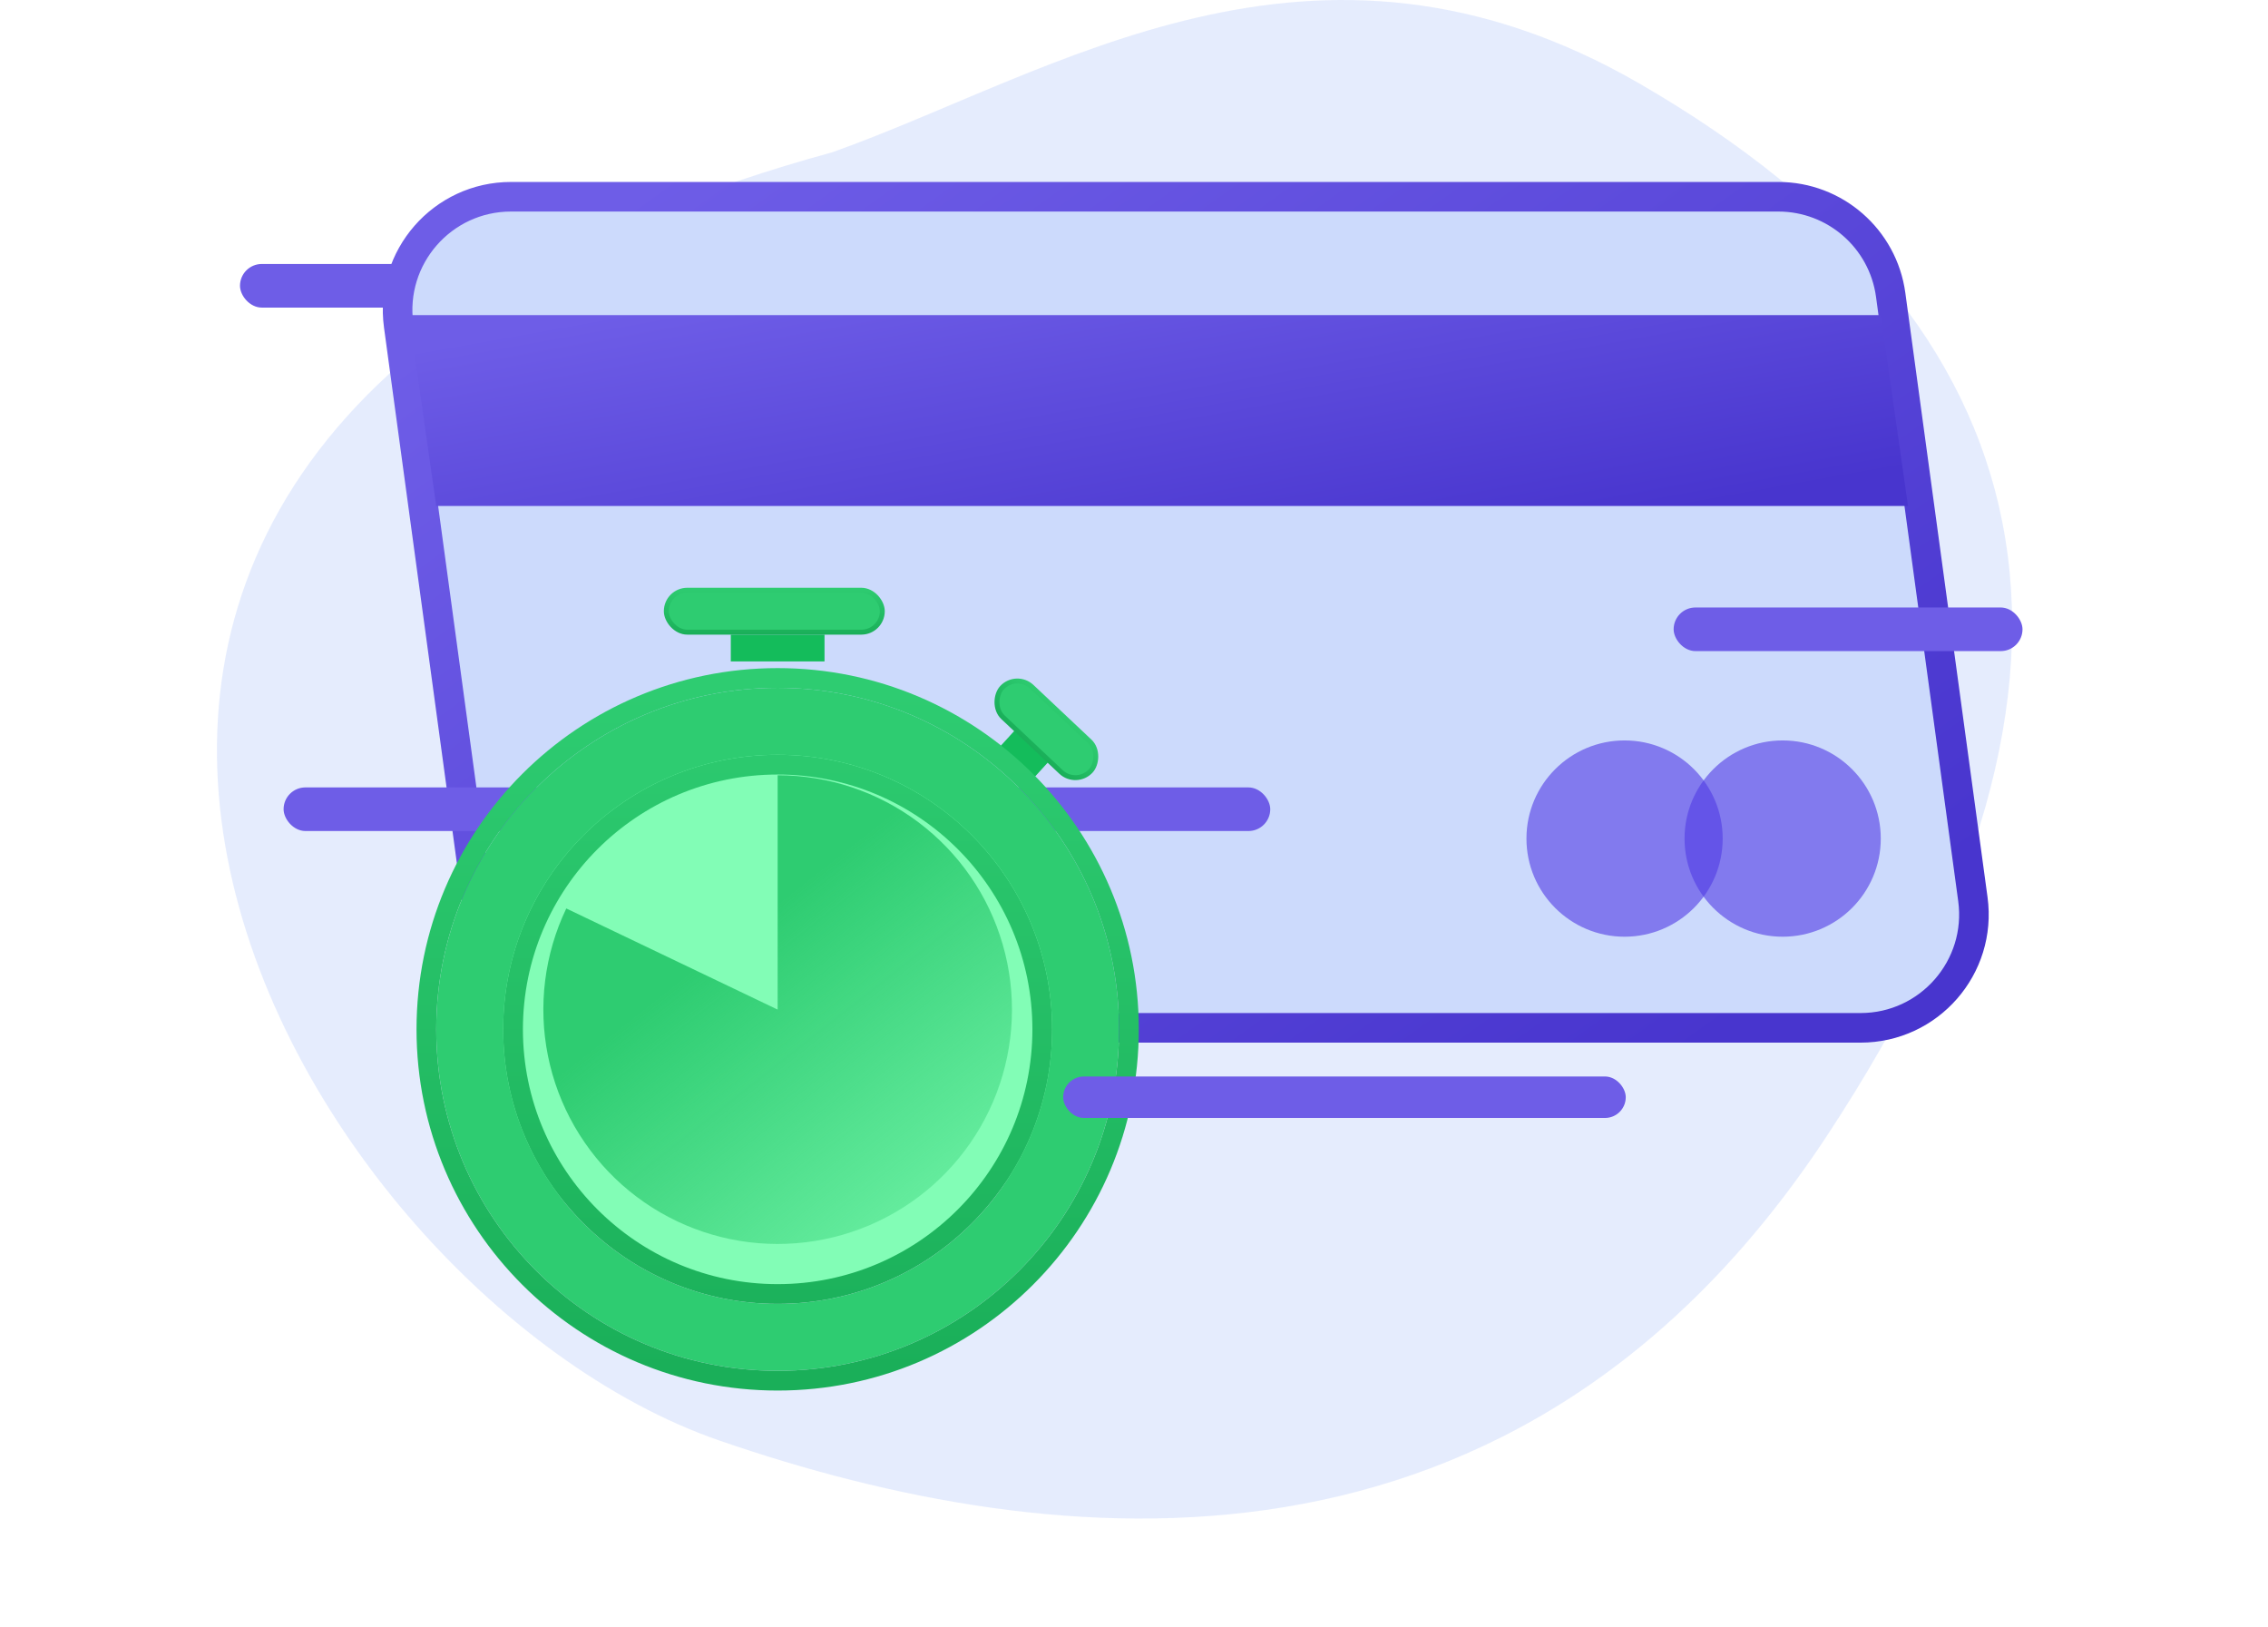
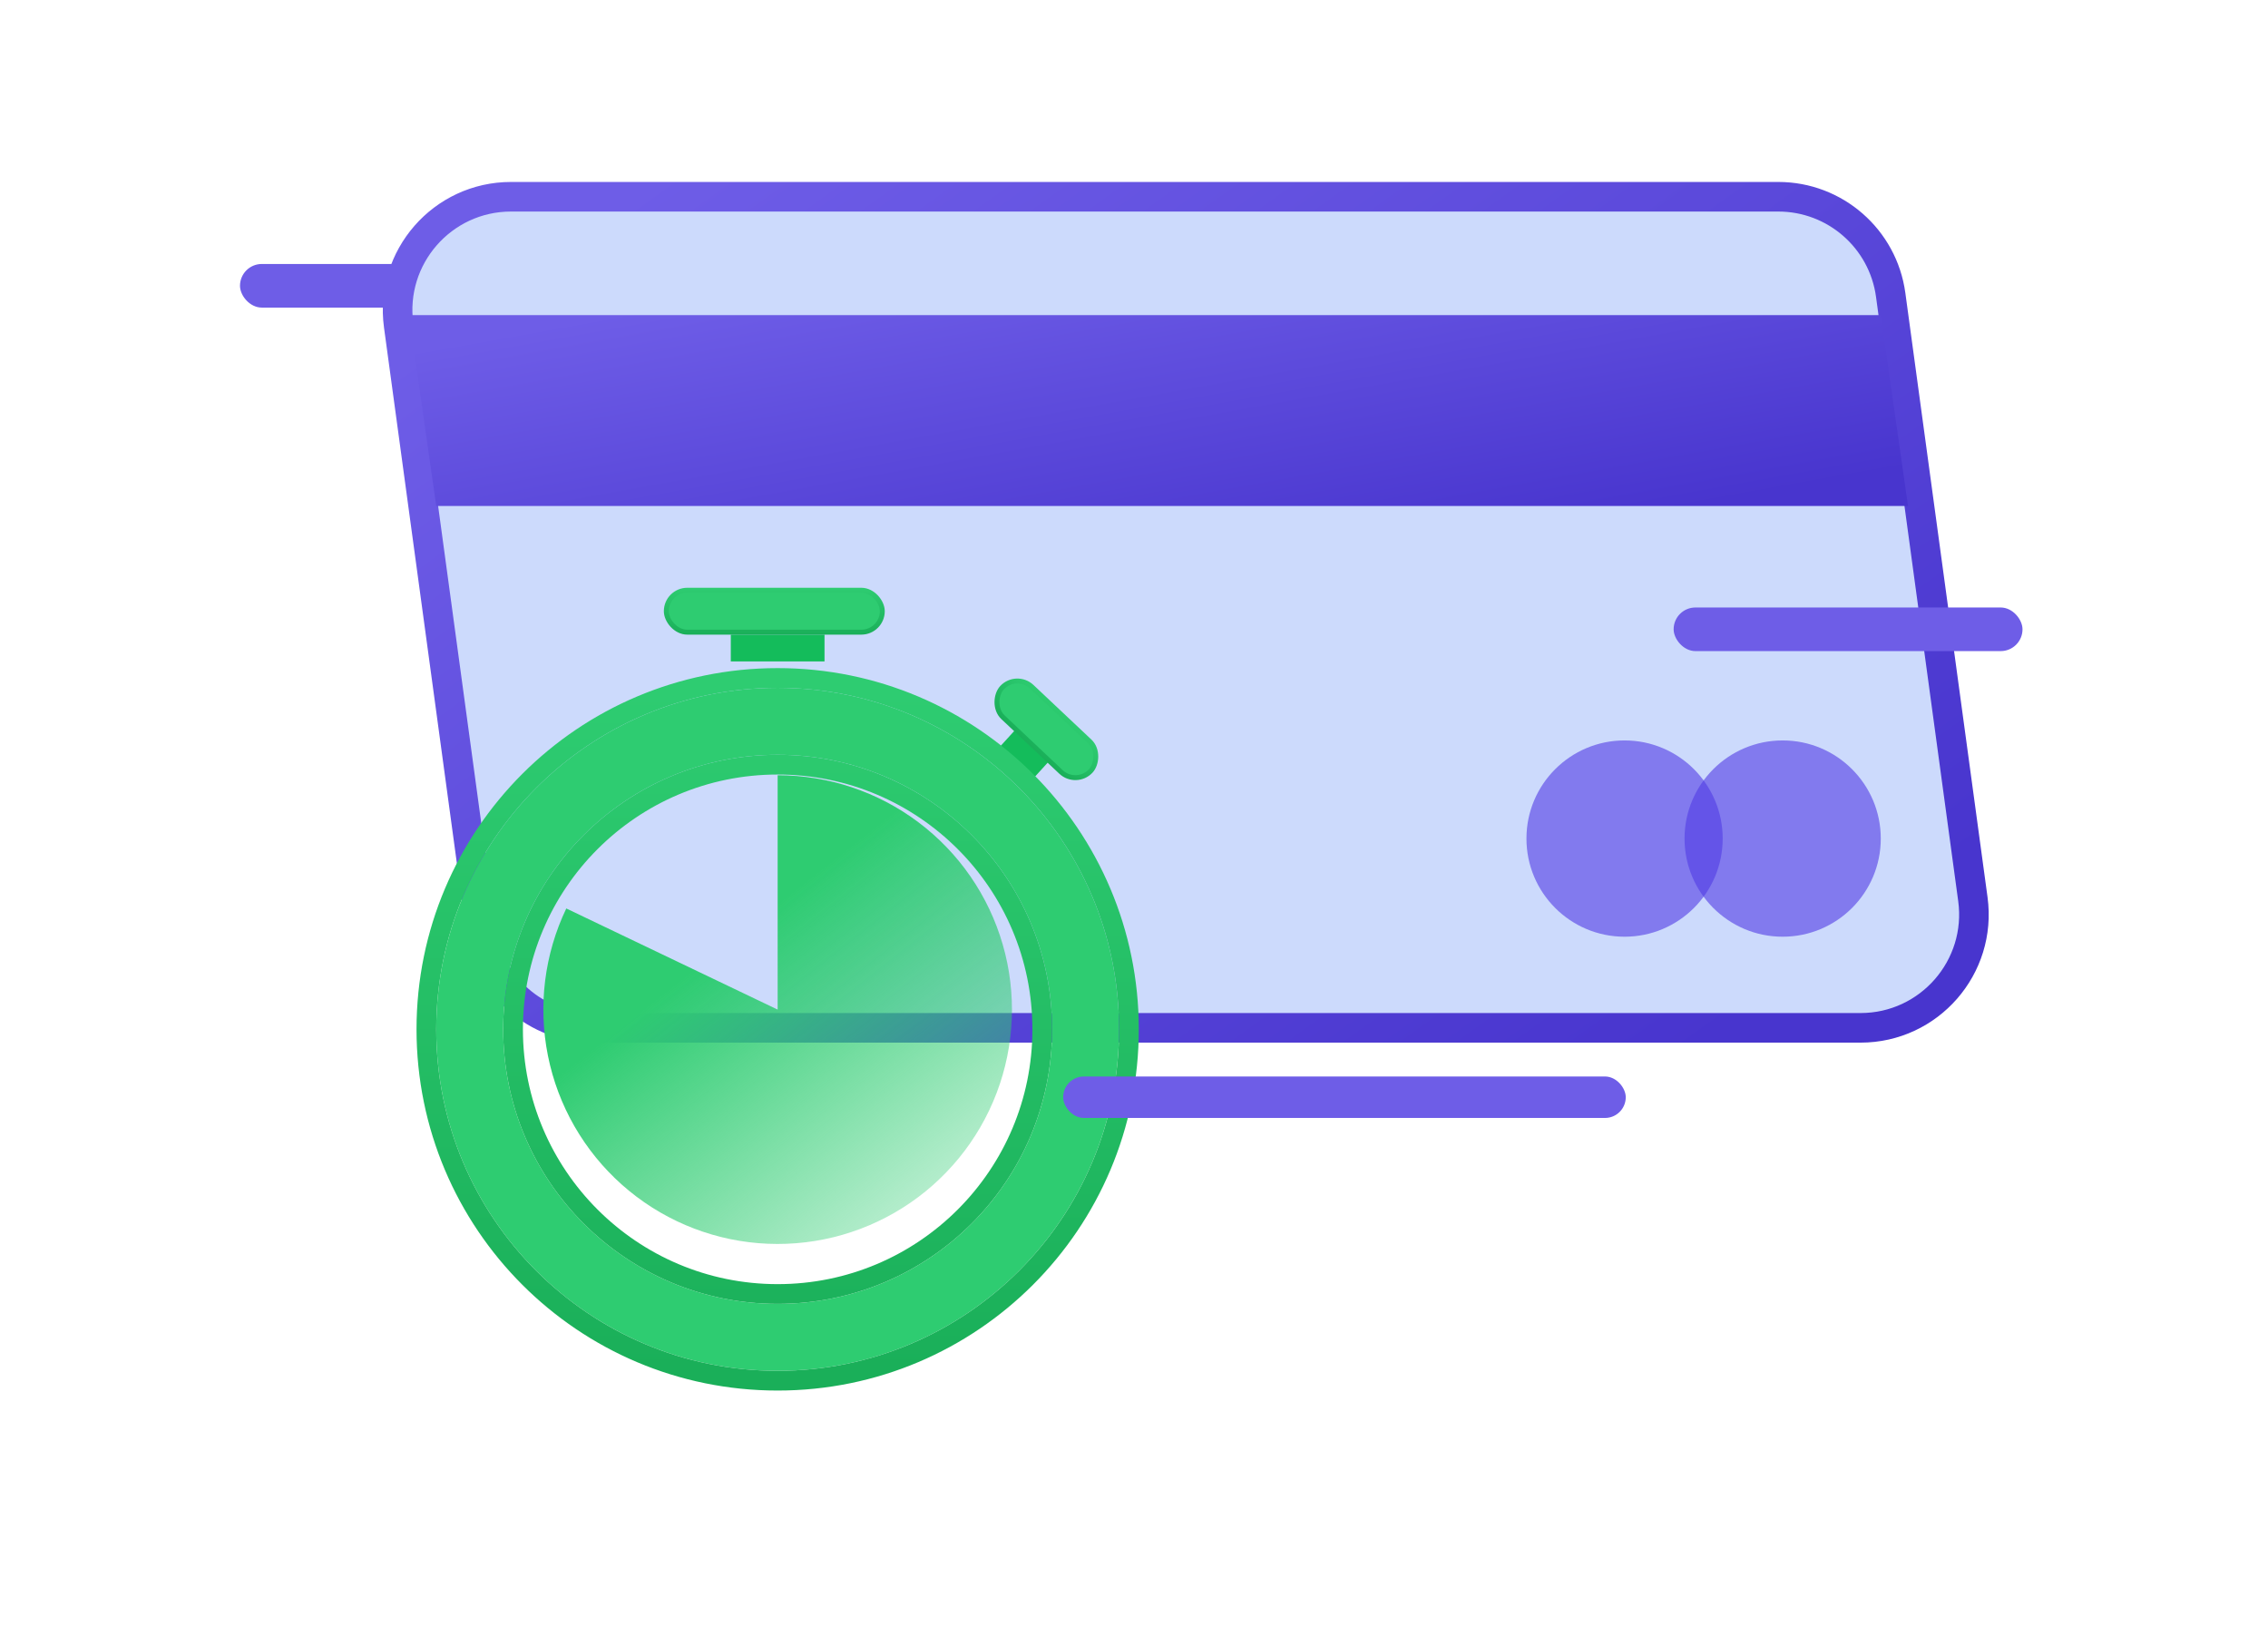
<svg xmlns="http://www.w3.org/2000/svg" width="230" height="165" viewBox="0 0 230 165" fill="none">
-   <path opacity="0.5" d="M166.37 8.536C133.219 -10.682 106.915 7.435 84.394 15.442C-20.102 43.968 28.543 130.748 72.984 146.062C107.151 157.836 154.058 162.577 185.287 115.134C216.516 67.69 207.808 32.558 166.37 8.536Z" fill="#CCDAFC" />
  <g filter="url(#filter0_d_776_210)">
    <rect x="24.338" y="24.764" width="56.939" height="4.422" rx="2.211" fill="#6E5DE7" />
  </g>
  <path d="M51.822 19.948C44.854 19.948 39.487 26.094 40.427 32.998L48.762 94.26C49.537 99.959 54.405 104.209 60.157 104.209H188.676C195.644 104.209 201.011 98.063 200.071 91.159L191.736 29.897C190.961 24.198 186.093 19.948 180.341 19.948H51.822Z" fill="#CCDAFC" stroke="url(#paint0_linear_776_210)" stroke-width="3" />
  <path d="M41.475 31.951H190.731L193.495 51.299H44.239L41.475 31.951Z" fill="url(#paint1_linear_776_210)" />
  <g filter="url(#filter1_d_776_210)">
-     <rect x="28.76" y="77.833" width="100.057" height="4.422" rx="2.211" fill="#6E5DE7" />
-   </g>
+     </g>
  <g filter="url(#filter2_d_776_210)">
    <rect x="169.725" y="59.591" width="35.379" height="4.422" rx="2.211" fill="#6E5DE7" />
  </g>
  <circle opacity="0.6" cx="164.749" cy="85.02" r="9.95" fill="#503BE4" />
  <g style="mix-blend-mode:color-burn" opacity="0.6">
    <circle cx="180.781" cy="85.02" r="9.95" fill="#503BE4" />
  </g>
-   <circle cx="78.79" cy="102.433" r="29.022" fill="#82FDB6" />
  <rect x="74.111" y="64.343" width="9.504" height="2.716" fill="#14BC5B" />
  <rect x="103.094" y="73.848" width="4.671" height="2.716" transform="rotate(42.289 103.094 73.848)" fill="#14BC5B" />
  <g filter="url(#filter3_d_776_210)">
    <path fill-rule="evenodd" clip-rule="evenodd" d="M113.486 102.36C113.486 121.482 97.985 136.983 78.863 136.983C59.741 136.983 44.24 121.482 44.24 102.36C44.24 83.239 59.741 67.737 78.863 67.737C97.985 67.737 113.486 83.239 113.486 102.36ZM78.863 130.194C94.235 130.194 106.697 117.733 106.697 102.36C106.697 86.988 94.235 74.526 78.863 74.526C63.491 74.526 51.029 86.988 51.029 102.36C51.029 117.733 63.491 130.194 78.863 130.194Z" fill="#2ECC71" />
    <path d="M78.863 137.983C98.537 137.983 114.486 122.034 114.486 102.36C114.486 82.686 98.537 66.737 78.863 66.737C59.189 66.737 43.24 82.686 43.24 102.36C43.24 122.034 59.189 137.983 78.863 137.983ZM105.697 102.36C105.697 117.18 93.683 129.194 78.863 129.194C64.043 129.194 52.029 117.18 52.029 102.36C52.029 87.54 64.043 75.526 78.863 75.526C93.683 75.526 105.697 87.54 105.697 102.36Z" stroke="url(#paint2_linear_776_210)" stroke-width="2" />
  </g>
  <path d="M78.862 78.6C84.014 78.6 89.026 80.274 93.144 83.371C97.261 86.467 100.261 90.818 101.69 95.768C103.12 100.717 102.902 105.997 101.069 110.812C99.237 115.627 95.889 119.716 91.53 122.463C87.171 125.209 82.038 126.465 76.904 126.04C71.769 125.616 66.912 123.534 63.064 120.108C59.216 116.683 56.585 112.099 55.569 107.049C54.552 101.998 55.205 96.754 57.428 92.106L78.862 102.36V78.6Z" fill="url(#paint3_linear_776_210)" />
  <rect x="67.572" y="59.841" width="21.903" height="4.252" rx="2.126" fill="#2ECC71" stroke="url(#paint4_linear_776_210)" stroke-width="0.5" />
  <rect x="103.083" y="68.167" width="12.336" height="4.252" rx="2.126" transform="rotate(43.296 103.083 68.167)" fill="#2ECC71" stroke="url(#paint5_linear_776_210)" stroke-width="0.5" />
  <g filter="url(#filter4_d_776_210)">
    <rect x="107.816" y="107.141" width="57.053" height="4.204" rx="2.102" fill="#6E5DE7" />
  </g>
  <defs>
    <filter id="filter0_d_776_210" x="0.338" y="2.764" width="104.939" height="52.422" filterUnits="userSpaceOnUse" color-interpolation-filters="sRGB">
      <feFlood flood-opacity="0" result="BackgroundImageFix" />
      <feColorMatrix in="SourceAlpha" type="matrix" values="0 0 0 0 0 0 0 0 0 0 0 0 0 0 0 0 0 0 127 0" result="hardAlpha" />
      <feOffset dy="2" />
      <feGaussianBlur stdDeviation="12" />
      <feComposite in2="hardAlpha" operator="out" />
      <feColorMatrix type="matrix" values="0 0 0 0 0.482 0 0 0 0 0.38 0 0 0 0 1 0 0 0 0.6 0" />
      <feBlend mode="normal" in2="BackgroundImageFix" result="effect1_dropShadow_776_210" />
      <feBlend mode="normal" in="SourceGraphic" in2="effect1_dropShadow_776_210" result="shape" />
    </filter>
    <filter id="filter1_d_776_210" x="4.76" y="55.833" width="148.057" height="52.422" filterUnits="userSpaceOnUse" color-interpolation-filters="sRGB">
      <feFlood flood-opacity="0" result="BackgroundImageFix" />
      <feColorMatrix in="SourceAlpha" type="matrix" values="0 0 0 0 0 0 0 0 0 0 0 0 0 0 0 0 0 0 127 0" result="hardAlpha" />
      <feOffset dy="2" />
      <feGaussianBlur stdDeviation="12" />
      <feComposite in2="hardAlpha" operator="out" />
      <feColorMatrix type="matrix" values="0 0 0 0 0.482 0 0 0 0 0.38 0 0 0 0 1 0 0 0 0.6 0" />
      <feBlend mode="normal" in2="BackgroundImageFix" result="effect1_dropShadow_776_210" />
      <feBlend mode="normal" in="SourceGraphic" in2="effect1_dropShadow_776_210" result="shape" />
    </filter>
    <filter id="filter2_d_776_210" x="145.725" y="37.591" width="83.379" height="52.422" filterUnits="userSpaceOnUse" color-interpolation-filters="sRGB">
      <feFlood flood-opacity="0" result="BackgroundImageFix" />
      <feColorMatrix in="SourceAlpha" type="matrix" values="0 0 0 0 0 0 0 0 0 0 0 0 0 0 0 0 0 0 127 0" result="hardAlpha" />
      <feOffset dy="2" />
      <feGaussianBlur stdDeviation="12" />
      <feComposite in2="hardAlpha" operator="out" />
      <feColorMatrix type="matrix" values="0 0 0 0 0.482 0 0 0 0 0.38 0 0 0 0 1 0 0 0 0.6 0" />
      <feBlend mode="normal" in2="BackgroundImageFix" result="effect1_dropShadow_776_210" />
      <feBlend mode="normal" in="SourceGraphic" in2="effect1_dropShadow_776_210" result="shape" />
    </filter>
    <filter id="filter3_d_776_210" x="18.24" y="43.737" width="121.246" height="121.246" filterUnits="userSpaceOnUse" color-interpolation-filters="sRGB">
      <feFlood flood-opacity="0" result="BackgroundImageFix" />
      <feColorMatrix in="SourceAlpha" type="matrix" values="0 0 0 0 0 0 0 0 0 0 0 0 0 0 0 0 0 0 127 0" result="hardAlpha" />
      <feOffset dy="2" />
      <feGaussianBlur stdDeviation="12" />
      <feComposite in2="hardAlpha" operator="out" />
      <feColorMatrix type="matrix" values="0 0 0 0 0.173 0 0 0 0 0.788 0 0 0 0 0.435 0 0 0 0.5 0" />
      <feBlend mode="normal" in2="BackgroundImageFix" result="effect1_dropShadow_776_210" />
      <feBlend mode="normal" in="SourceGraphic" in2="effect1_dropShadow_776_210" result="shape" />
    </filter>
    <filter id="filter4_d_776_210" x="83.816" y="85.141" width="105.053" height="52.204" filterUnits="userSpaceOnUse" color-interpolation-filters="sRGB">
      <feFlood flood-opacity="0" result="BackgroundImageFix" />
      <feColorMatrix in="SourceAlpha" type="matrix" values="0 0 0 0 0 0 0 0 0 0 0 0 0 0 0 0 0 0 127 0" result="hardAlpha" />
      <feOffset dy="2" />
      <feGaussianBlur stdDeviation="12" />
      <feComposite in2="hardAlpha" operator="out" />
      <feColorMatrix type="matrix" values="0 0 0 0 0.482 0 0 0 0 0.38 0 0 0 0 1 0 0 0 0.6 0" />
      <feBlend mode="normal" in2="BackgroundImageFix" result="effect1_dropShadow_776_210" />
      <feBlend mode="normal" in="SourceGraphic" in2="effect1_dropShadow_776_210" result="shape" />
    </filter>
    <linearGradient id="paint0_linear_776_210" x1="65.059" y1="18.835" x2="143.05" y2="127.481" gradientUnits="userSpaceOnUse">
      <stop stop-color="#6E5DE7" />
      <stop offset="1" stop-color="#4835CE" />
    </linearGradient>
    <linearGradient id="paint1_linear_776_210" x1="64.969" y1="31.329" x2="71.789" y2="69.302" gradientUnits="userSpaceOnUse">
      <stop stop-color="#6E5DE7" />
      <stop offset="1" stop-color="#4835CE" />
    </linearGradient>
    <linearGradient id="paint2_linear_776_210" x1="78.863" y1="67.737" x2="78.863" y2="136.983" gradientUnits="userSpaceOnUse">
      <stop stop-color="#2ECC71" />
      <stop offset="1" stop-color="#1AAF59" />
    </linearGradient>
    <linearGradient id="paint3_linear_776_210" x1="75.129" y1="94.553" x2="106.357" y2="134.268" gradientUnits="userSpaceOnUse">
      <stop stop-color="#2ECC71" />
      <stop offset="1" stop-color="#2ECC71" stop-opacity="0" />
    </linearGradient>
    <linearGradient id="paint4_linear_776_210" x1="78.524" y1="59.591" x2="78.524" y2="64.343" gradientUnits="userSpaceOnUse">
      <stop stop-color="#2ECC71" />
      <stop offset="1" stop-color="#1AAF59" />
    </linearGradient>
    <linearGradient id="paint5_linear_776_210" x1="109.49" y1="67.814" x2="109.49" y2="72.566" gradientUnits="userSpaceOnUse">
      <stop stop-color="#2ECC71" />
      <stop offset="1" stop-color="#1AAF59" />
    </linearGradient>
  </defs>
</svg>